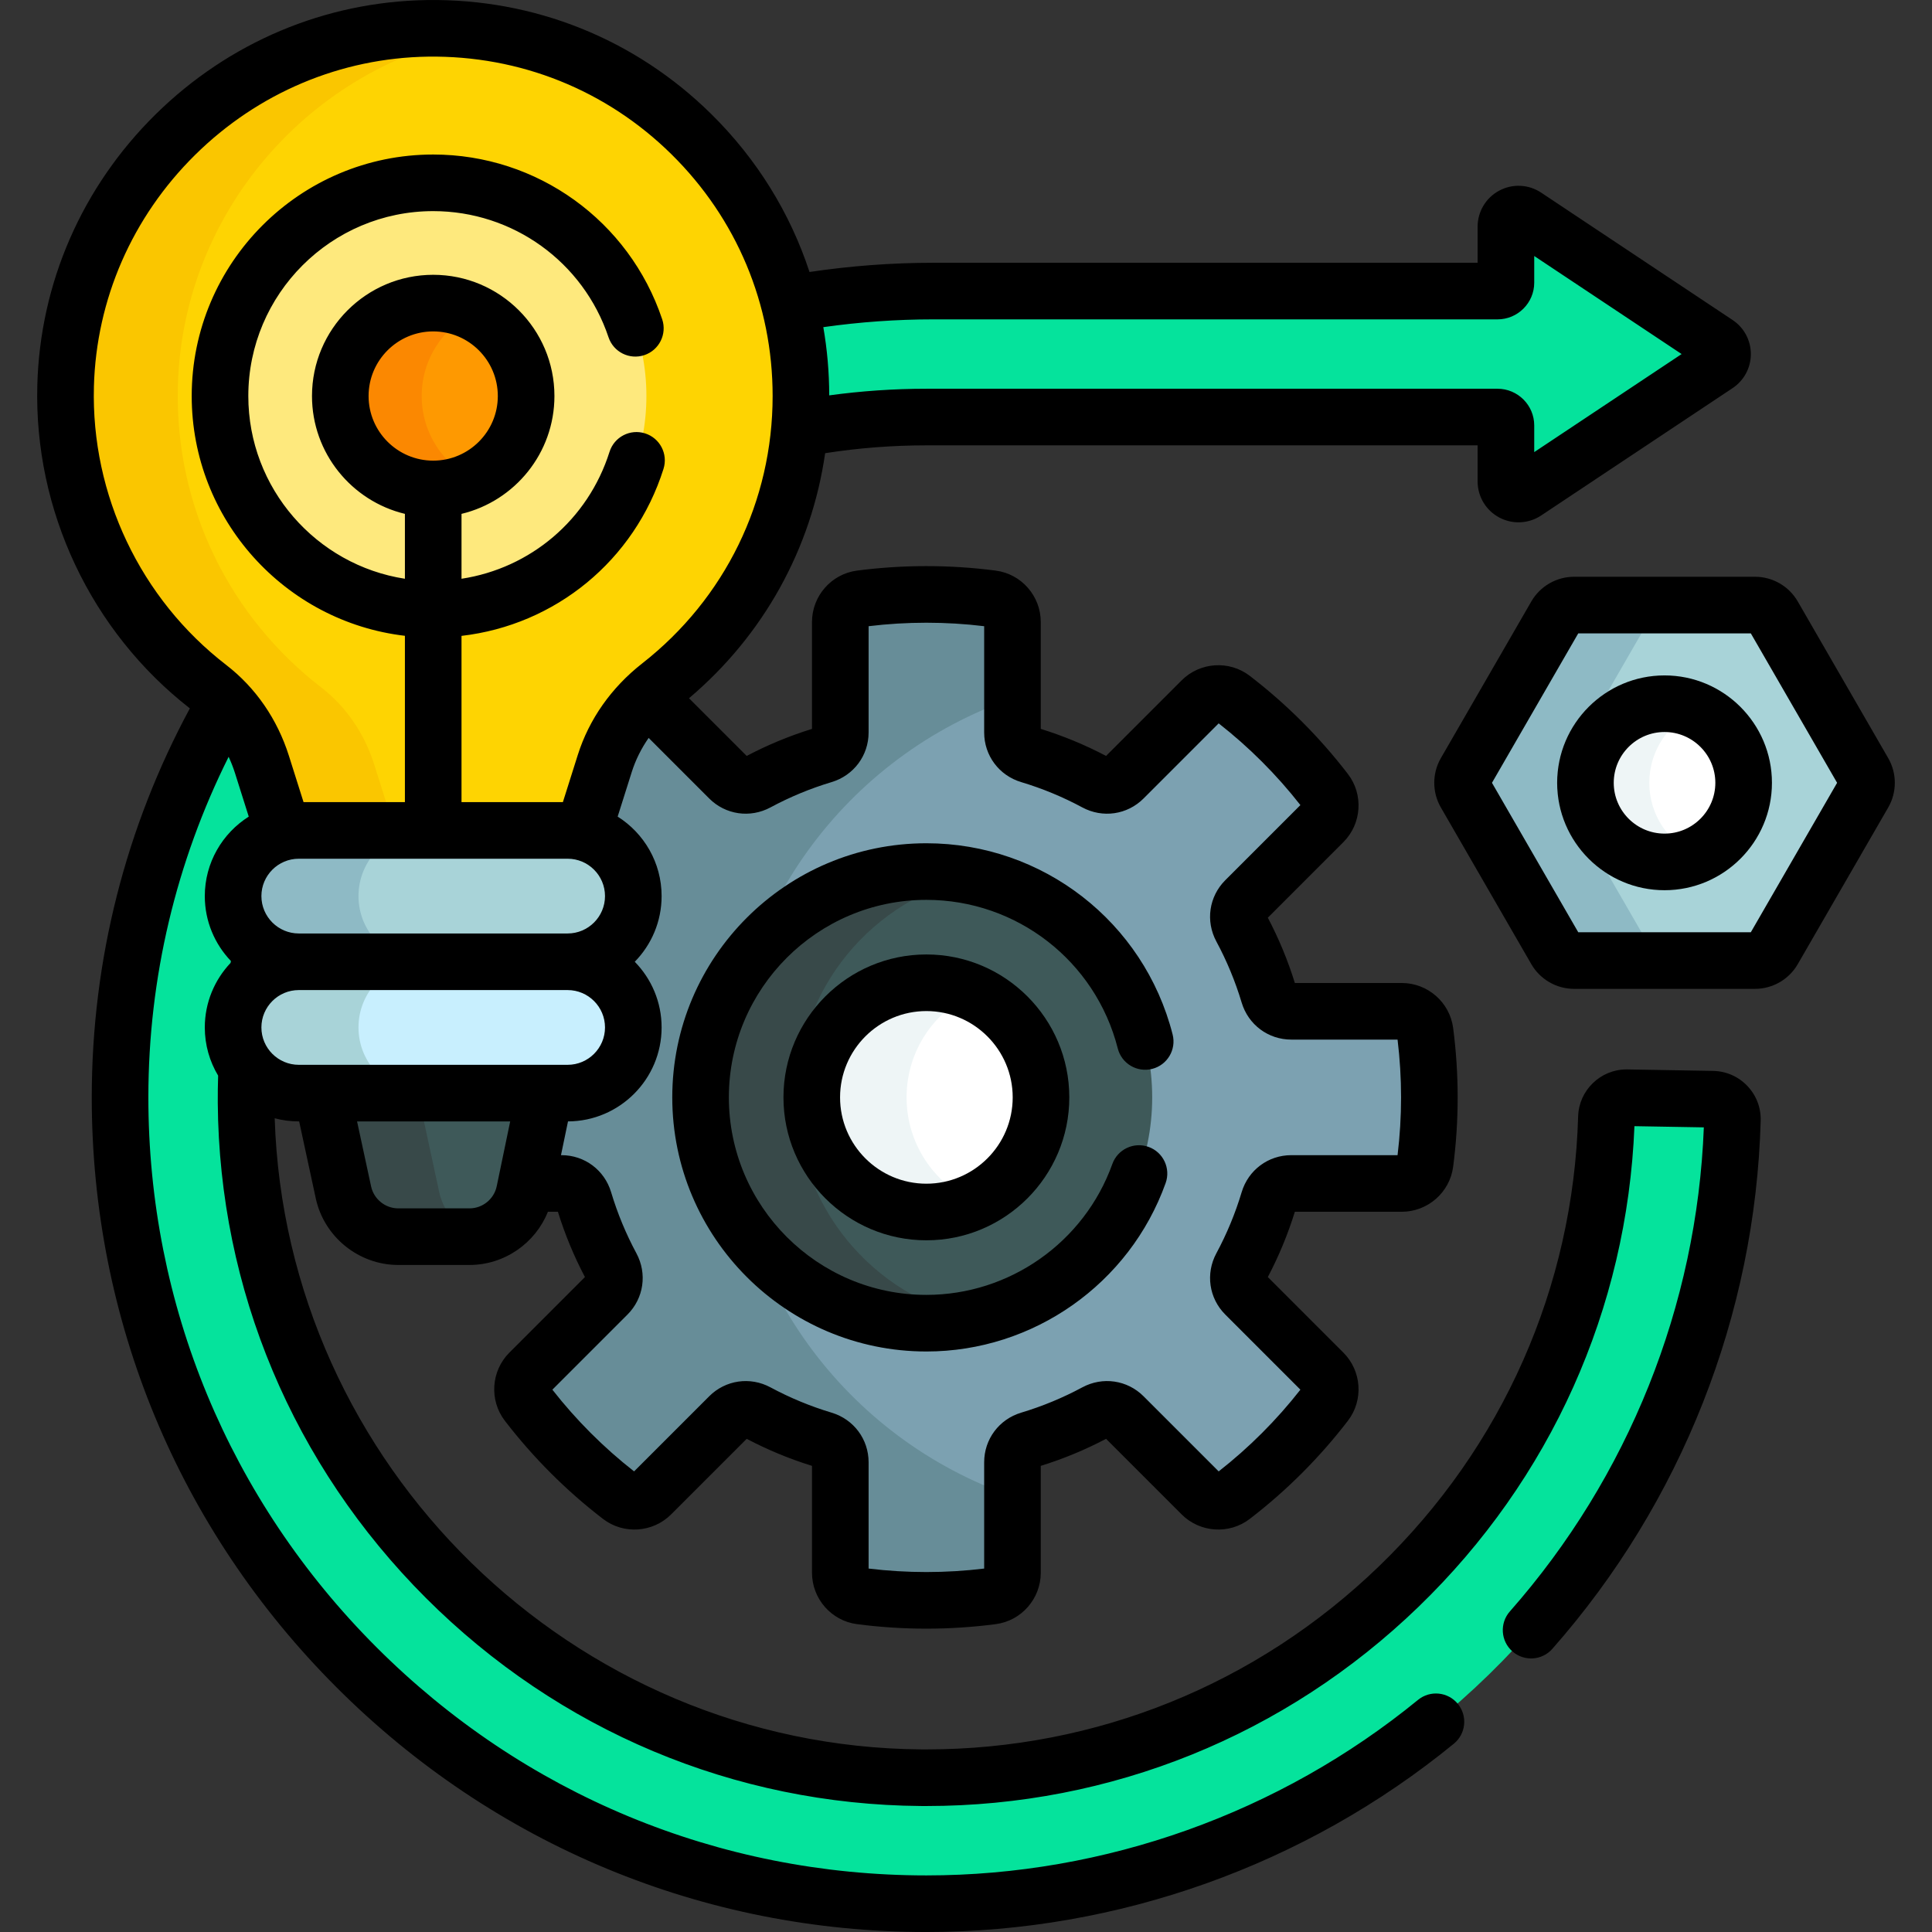
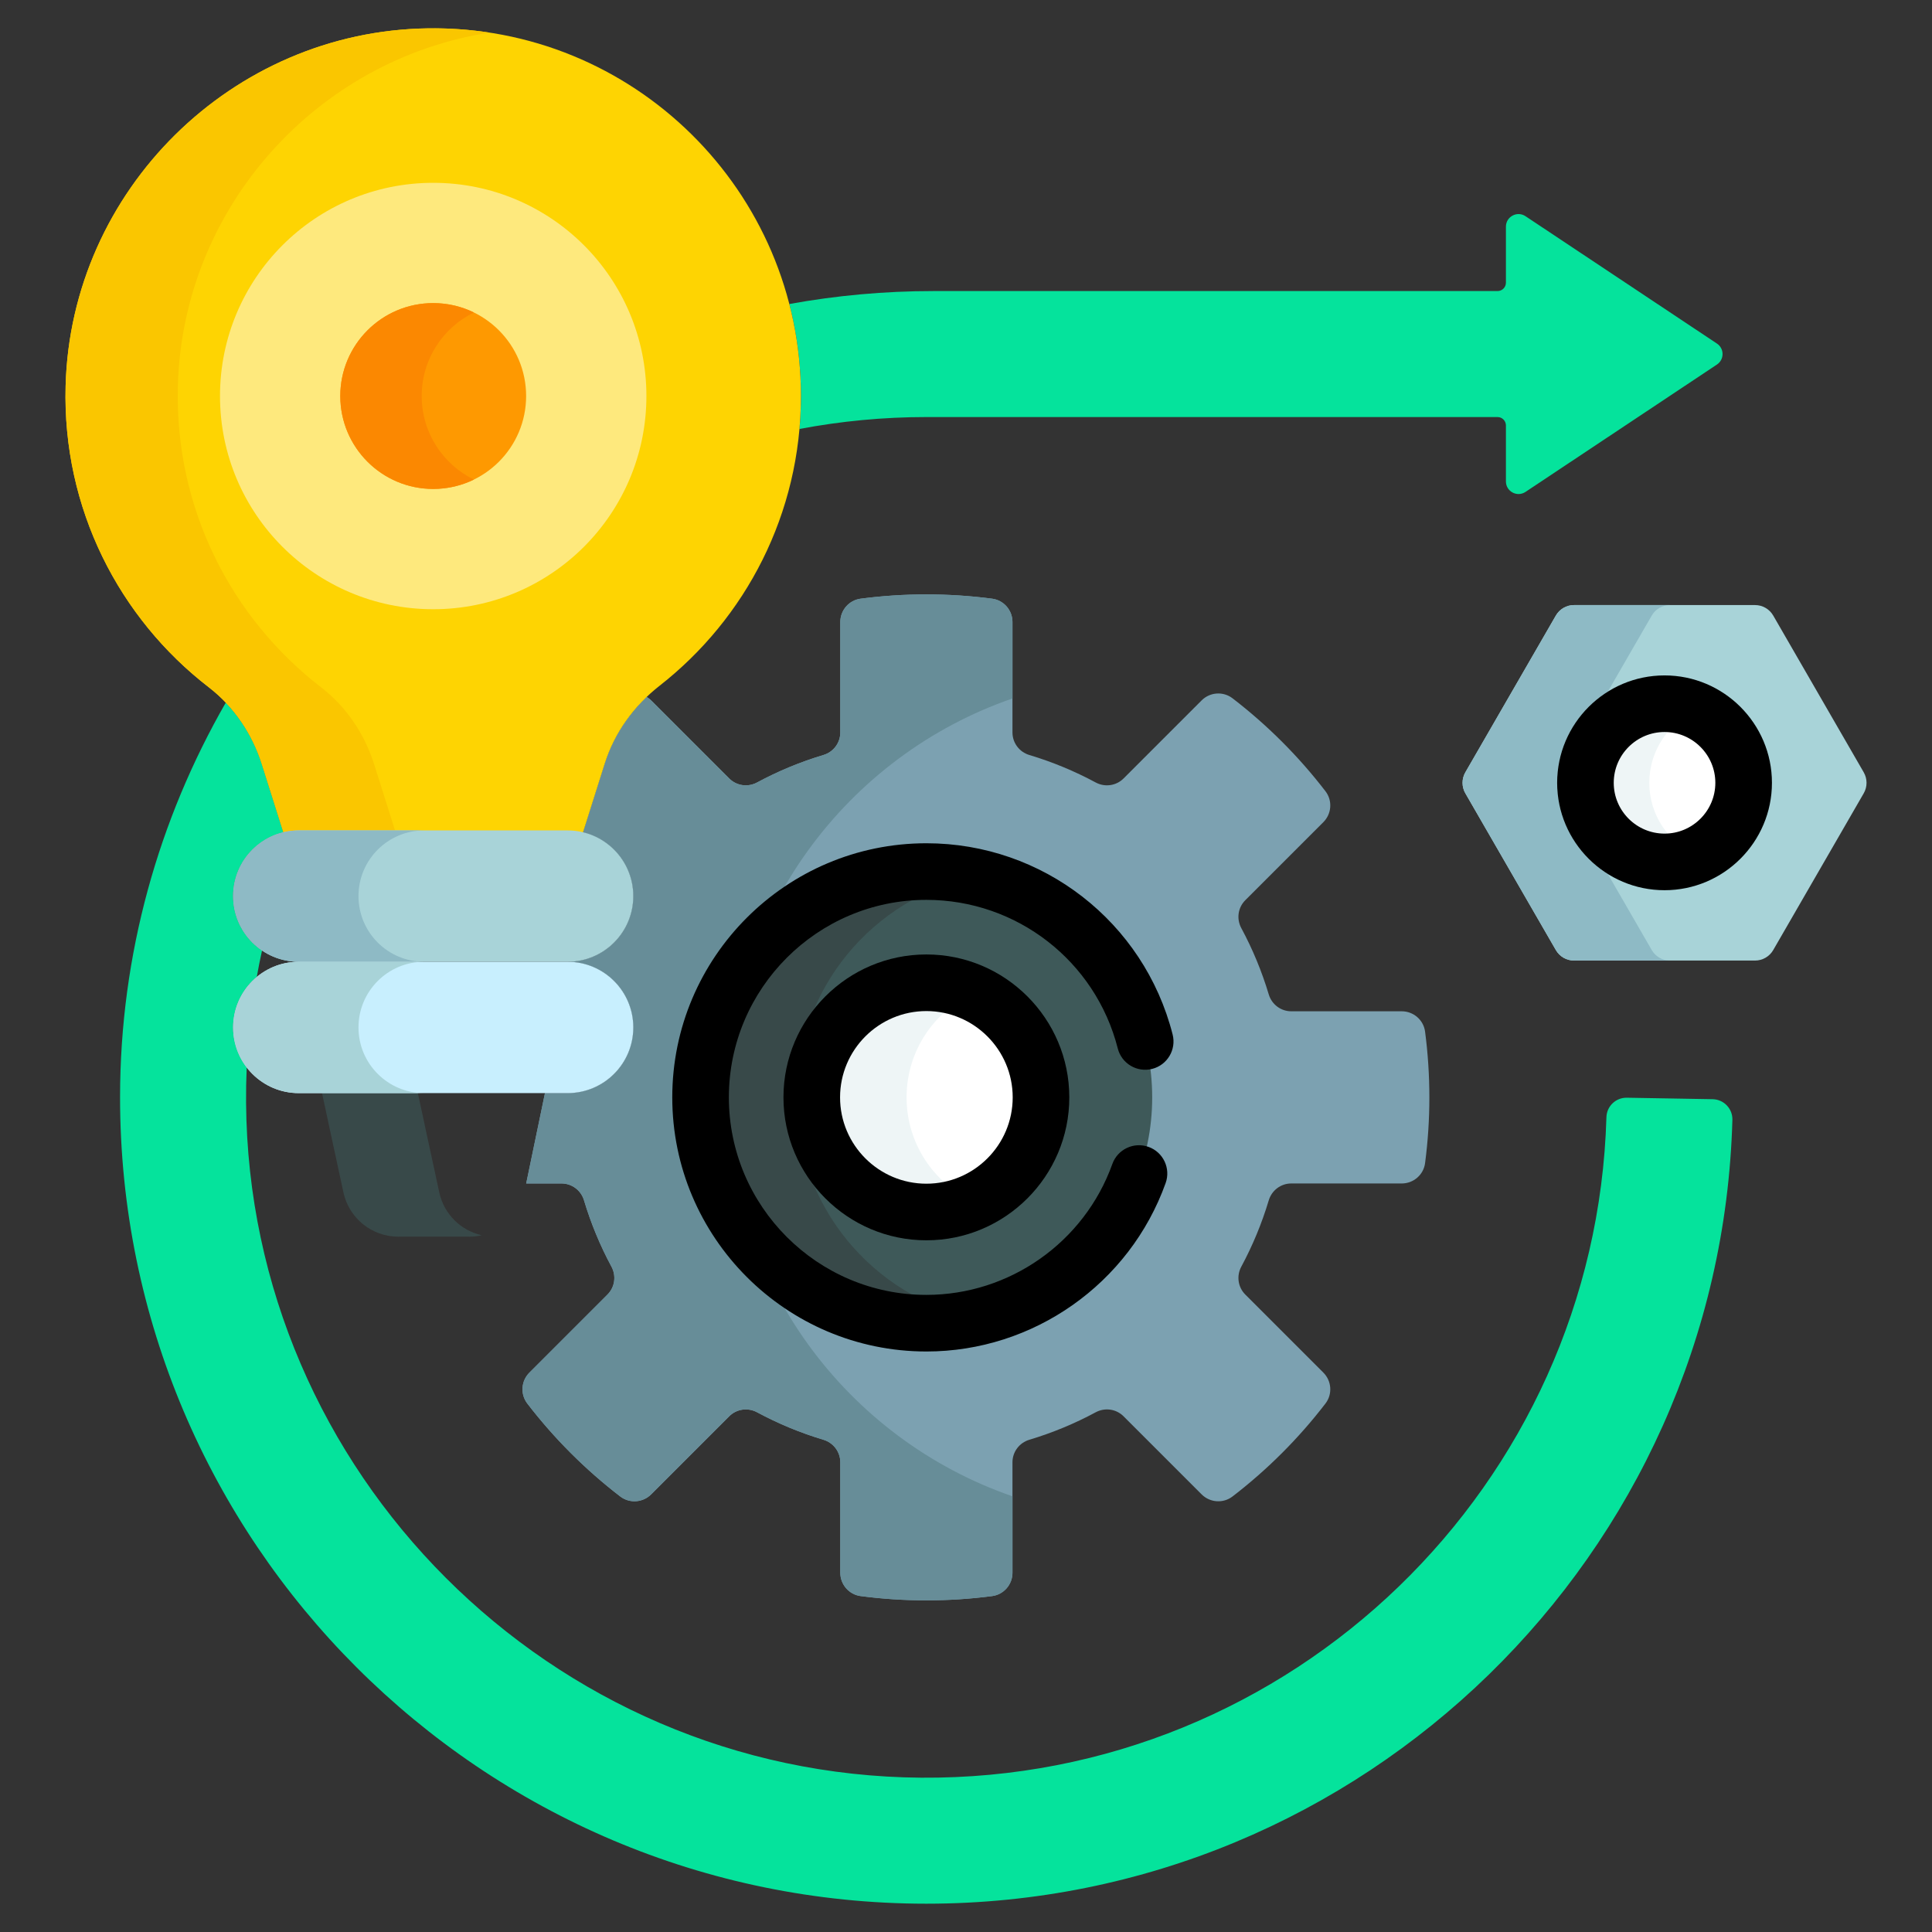
<svg xmlns="http://www.w3.org/2000/svg" id="Capa_1" enable-background="new 0 0 512 512" height="512" viewBox="0 0 512 512" width="512">
  <rect x="0" y="0" width="512" height="512" fill="#333333" stroke="none" />
  <g>
    <path d="m377.661 273.394c-.405-3.09-3.064-5.39-6.181-5.39h-29.281c-2.759 0-5.171-1.822-5.963-4.464-1.844-6.15-4.293-12.039-7.283-17.593-1.309-2.431-.894-5.424 1.059-7.377l20.696-20.696c2.204-2.204 2.456-5.712.557-8.185-7.103-9.246-15.39-17.533-24.635-24.636-2.472-1.899-5.98-1.647-8.185.557l-20.696 20.696c-1.952 1.952-4.946 2.367-7.377 1.059-5.555-2.99-11.443-5.439-17.593-7.283-2.643-.792-4.464-3.204-4.464-5.963v-29.281c0-3.117-2.299-5.776-5.39-6.181-5.702-.747-11.517-1.135-17.424-1.135s-11.721.388-17.423 1.135c-3.091.405-5.39 3.064-5.39 6.181v29.281c0 2.759-1.822 5.171-4.464 5.963-6.15 1.844-12.039 4.293-17.593 7.283-2.431 1.309-5.424.894-7.377-1.059l-20.696-20.696c-.361-.361-.766-.65-1.187-.906-5.086 4.872-8.966 10.873-11.102 17.632l-5.762 18.235c7.641 1.838 13.327 8.699 13.327 16.904 0 9.612-7.792 17.404-17.404 17.404 9.612 0 17.404 7.792 17.404 17.404 0 9.612-7.792 17.404-17.404 17.404h-6.007l-4.974 23.944h9.355c2.759 0 5.171 1.822 5.963 4.464 1.844 6.15 4.293 12.039 7.283 17.593 1.309 2.431.894 5.424-1.059 7.377l-20.696 20.696c-2.204 2.204-2.456 5.712-.557 8.185 7.103 9.246 15.39 17.533 24.635 24.636 2.472 1.899 5.98 1.647 8.185-.557l20.696-20.696c1.952-1.952 4.946-2.367 7.377-1.059 5.554 2.99 11.443 5.439 17.593 7.283 2.643.792 4.464 3.204 4.464 5.963v29.281c0 3.117 2.299 5.776 5.39 6.181 5.702.747 11.517 1.135 17.423 1.135s11.721-.388 17.424-1.135c3.091-.405 5.39-3.064 5.39-6.181v-29.281c0-2.759 1.822-5.171 4.464-5.963 6.15-1.844 12.039-4.293 17.593-7.283 2.431-1.309 5.424-.894 7.377 1.059l20.696 20.696c2.204 2.204 5.712 2.456 8.185.557 9.246-7.103 17.533-15.39 24.635-24.636 1.899-2.472 1.647-5.98-.557-8.185l-20.696-20.696c-1.952-1.952-2.367-4.946-1.059-7.377 2.99-5.555 5.439-11.443 7.283-17.593.792-2.643 3.204-4.464 5.963-4.464h29.281c3.117 0 5.776-2.299 6.181-5.39.747-5.702 1.135-11.517 1.135-17.423s-.388-11.722-1.135-17.424z" fill="#7ca1b1" />
    <path d="m268.315 185.101v-20.263c0-3.117-2.299-5.776-5.39-6.181-5.702-.747-11.517-1.135-17.423-1.135s-11.721.388-17.424 1.135c-3.09.405-5.39 3.064-5.39 6.181v29.281c0 2.759-1.822 5.171-4.464 5.963-6.15 1.844-12.039 4.293-17.593 7.283-2.431 1.309-5.424.894-7.377-1.059l-20.696-20.696c-.361-.361-.766-.65-1.187-.906-5.086 4.872-8.966 10.873-11.102 17.632l-5.762 18.235c7.641 1.838 13.327 8.699 13.327 16.904 0 9.612-7.792 17.404-17.404 17.404 9.612 0 17.404 7.792 17.404 17.404 0 9.612-7.792 17.404-17.404 17.404h-6.007l-4.974 23.944h9.355c2.759 0 5.171 1.822 5.963 4.464 1.844 6.15 4.293 12.039 7.283 17.593 1.309 2.431.894 5.424-1.059 7.377l-20.696 20.696c-2.204 2.204-2.456 5.712-.557 8.185 7.103 9.246 15.39 17.533 24.635 24.636 2.472 1.899 5.98 1.647 8.185-.557l20.696-20.696c1.952-1.952 4.946-2.367 7.377-1.059 5.554 2.99 11.443 5.439 17.593 7.283 2.643.792 4.464 3.204 4.464 5.963v29.281c0 3.117 2.299 5.776 5.39 6.181 5.702.747 11.517 1.135 17.424 1.135s11.721-.388 17.423-1.135c3.091-.405 5.39-3.064 5.39-6.181v-20.263c-43.829-15.132-75.312-56.745-75.312-105.716s31.483-90.585 75.312-105.717z" fill="#678d98" />
    <g>
      <circle cx="245.501" cy="290.817" fill="#3e5959" r="59.842" />
    </g>
    <g>
      <path d="m211.002 290.817c0-28.7 20.209-52.67 47.17-58.485-4.086-.881-8.322-1.357-12.671-1.357-33.05 0-59.842 26.792-59.842 59.842s26.792 59.842 59.842 59.842c4.349 0 8.586-.476 12.671-1.357-26.961-5.815-47.17-29.784-47.17-58.485z" fill="#384949" />
    </g>
    <g>
      <circle cx="245.501" cy="290.817" fill="#fff" r="30.375" />
    </g>
    <g>
      <path d="m240.252 290.817c0-12.294 7.307-22.873 17.812-27.654-3.83-1.743-8.081-2.721-12.563-2.721-16.776 0-30.375 13.599-30.375 30.375s13.599 30.375 30.375 30.375c4.482 0 8.733-.979 12.563-2.721-10.504-4.78-17.812-15.36-17.812-27.654z" fill="#eef5f6" />
    </g>
    <g fill="#05e39c">
      <path d="m212.255 104.95c0 2.943-.131 5.855-.387 8.731 10.901-2.065 22.141-3.159 33.633-3.159h151.359c1.229 0 2.226.997 2.226 2.226v14.833c0 2.665 2.969 4.256 5.188 2.78l50.732-33.753c1.986-1.321 1.986-4.238 0-5.56l-50.732-33.753c-2.219-1.476-5.188.115-5.188 2.78v14.833c0 1.229-.997 2.226-2.226 2.226h-149.511c-12.998 0-25.756 1.181-38.172 3.434 2.008 7.793 3.078 15.963 3.078 24.382z" />
      <path d="m453.863 291.299-22.739-.391c-2.911-.05-5.32 2.25-5.404 5.161-2.802 97.461-83.328 175.791-181.626 175.037-98.066-.752-178.131-80.817-178.883-178.883-.024-3.14.033-6.262.168-9.364-2.252-2.933-3.605-6.593-3.605-10.577 0-5.376 2.44-10.18 6.27-13.372.422-2.352.885-4.689 1.397-7.008-4.626-3.128-7.667-8.422-7.667-14.427 0-8.205 5.685-15.066 13.327-16.904l-5.688-18.001c-1.935-6.124-5.193-11.749-9.581-16.364-17.771 30.94-27.996 66.606-28.014 104.503-.058 117.875 95.822 213.791 213.683 213.791 115.833 0 210.435-92.644 213.601-207.726.081-2.962-2.276-5.424-5.239-5.475z" />
    </g>
    <g>
      <path d="m465.104 160.348h-47.967c-1.988 0-3.825 1.061-4.819 2.782l-23.983 41.54c-.994 1.722-.994 3.843 0 5.565l23.983 41.54c.994 1.722 2.831 2.782 4.819 2.782h47.967c1.988 0 3.825-1.061 4.819-2.782l23.983-41.54c.994-1.722.994-3.843 0-5.565l-23.983-41.54c-.994-1.721-2.831-2.782-4.819-2.782z" fill="#a8d3d8" />
    </g>
    <path d="m437.731 251.776-11.647-20.173c-8.054-5.033-13.426-13.974-13.426-24.15 0-10.177 5.372-19.118 13.426-24.151l11.646-20.172c.994-1.722 2.831-2.782 4.819-2.782h-25.413c-1.988 0-3.825 1.061-4.819 2.782l-23.983 41.541c-.994 1.722-.994 3.843 0 5.565l23.983 41.54c.994 1.722 2.831 2.782 4.819 2.782h25.413c-1.987.001-3.824-1.06-4.818-2.782z" fill="#8ebac5" />
    <g>
      <circle cx="441.12" cy="207.453" fill="#fff" r="20.962" />
    </g>
    <g>
      <path d="m437.078 207.453c0-8.564 5.142-15.917 12.502-19.17-2.589-1.145-5.447-1.792-8.46-1.792-11.577 0-20.962 9.385-20.962 20.962s9.385 20.962 20.962 20.962c3.013 0 5.871-.648 8.46-1.792-7.359-3.253-12.502-10.606-12.502-19.17z" fill="#eef5f6" />
    </g>
    <g>
      <g>
        <g>
          <path d="m113.347 7.51c-51.897.758-94.569 42.883-95.959 94.767-.871 32.521 14.203 61.554 37.964 79.874 6.691 5.159 11.515 12.363 14.061 20.42l5.99 18.956c1.214-.288 2.474-.456 3.775-.456h71.25c1.301 0 2.561.168 3.775.456l6.064-19.191c2.595-8.213 7.761-15.31 14.544-20.618 22.79-17.835 37.443-45.585 37.443-76.768.001-54.305-44.419-98.236-98.907-97.44z" fill="#fed402" />
        </g>
      </g>
      <g>
        <g>
          <path d="m99.161 202.571c-2.546-8.057-7.37-15.261-14.061-20.42-23.761-18.32-38.835-47.353-37.964-79.874 1.268-47.35 36.921-86.565 82.588-93.635-5.329-.819-10.799-1.214-16.376-1.132-51.898.758-94.57 42.883-95.96 94.767-.871 32.521 14.203 61.554 37.964 79.874 6.691 5.159 11.515 12.363 14.061 20.42l5.99 18.956c1.214-.288 2.474-.456 3.775-.456h25.828z" fill="#fac600" />
        </g>
      </g>
      <g>
        <circle cx="114.804" cy="104.95" fill="#fee97d" r="56.501" />
      </g>
      <g>
        <circle cx="114.804" cy="104.95" fill="#fe9901" r="24.624" />
      </g>
      <g>
        <path d="m111.755 104.95c0-9.73 5.644-18.139 13.836-22.138-3.258-1.591-6.918-2.486-10.787-2.486-13.599 0-24.624 11.024-24.624 24.624s11.024 24.624 24.624 24.624c3.87 0 7.529-.895 10.787-2.486-8.192-3.999-13.836-12.408-13.836-22.138z" fill="#fb8801" />
      </g>
      <g>
        <g>
-           <path d="m85.151 288.686c.033.184.046.367.086.551l5.776 26.762c1.477 6.845 7.531 11.731 14.533 11.731h18.875c7.045 0 13.124-4.945 14.557-11.843l5.56-26.762c.031-.147.039-.292.065-.439z" fill="#3e5959" />
-         </g>
+           </g>
        <g>
          <path d="m116.412 315.999-5.776-26.762c-.04-.185-.053-.367-.086-.551h-25.399c.033.184.046.367.086.551l5.776 26.762c1.477 6.845 7.531 11.731 14.533 11.731h18.875c1.118 0 2.207-.137 3.261-.374-5.551-1.249-10.029-5.605-11.27-11.357z" fill="#384949" />
        </g>
        <g>
          <path d="m150.429 254.879h-71.25c-9.612 0-17.404-7.792-17.404-17.404 0-9.612 7.792-17.404 17.404-17.404h71.25c9.612 0 17.404 7.792 17.404 17.404-.001 9.612-7.793 17.404-17.404 17.404z" fill="#a8d3d8" />
        </g>
        <g>
          <path d="m95.002 237.475c0-9.612 7.792-17.404 17.404-17.404h-33.227c-9.612 0-17.404 7.792-17.404 17.404 0 9.612 7.792 17.404 17.404 17.404h33.227c-9.612 0-17.404-7.792-17.404-17.404z" fill="#8ebac5" />
        </g>
        <g>
          <path d="m150.429 289.687h-71.25c-9.612 0-17.404-7.792-17.404-17.404 0-9.612 7.792-17.404 17.404-17.404h71.25c9.612 0 17.404 7.792 17.404 17.404-.001 9.612-7.793 17.404-17.404 17.404z" fill="#c8effe" />
        </g>
        <g>
          <path d="m95.002 272.283c0-9.612 7.792-17.404 17.404-17.404h-33.227c-9.612 0-17.404 7.792-17.404 17.404s7.792 17.404 17.404 17.404h33.227c-9.612 0-17.404-7.792-17.404-17.404z" fill="#a8d3d8" />
        </g>
      </g>
    </g>
    <g>
      <path d="m245.501 358.159c28.361 0 53.841-17.936 63.404-44.63 1.397-3.899-.632-8.193-4.531-9.59-3.901-1.396-8.193.632-9.59 4.531-7.433 20.748-27.238 34.688-49.283 34.688-28.861 0-52.342-23.48-52.342-52.342s23.48-52.342 52.342-52.342c23.958 0 44.815 16.192 50.721 39.376 1.022 4.014 5.106 6.44 9.12 5.417s6.439-5.105 5.417-9.12c-7.601-29.835-34.436-50.673-65.257-50.673-37.132 0-67.342 30.209-67.342 67.342s30.209 67.343 67.341 67.343z" />
      <path d="m245.501 252.942c-20.884 0-37.875 16.991-37.875 37.875s16.991 37.875 37.875 37.875 37.875-16.991 37.875-37.875-16.991-37.875-37.875-37.875zm0 60.75c-12.613 0-22.875-10.262-22.875-22.875s10.262-22.875 22.875-22.875 22.875 10.262 22.875 22.875-10.262 22.875-22.875 22.875z" />
-       <path d="m453.992 283.8-22.739-.391c-.074-.001-.147-.002-.222-.002-6.885 0-12.61 5.538-12.808 12.446-1.301 45.25-20.023 87.573-52.717 119.172-32.451 31.363-75.018 48.586-120.002 48.586-.449 0-.902-.001-1.352-.005-92.413-.709-168.419-75.35-171.355-167.253 2.038.541 4.176.832 6.382.832h.102l4.402 20.396c2.208 10.226 11.403 17.648 21.864 17.648h18.875c9.231 0 17.438-5.743 20.78-14.1h2.649c1.85 5.971 4.256 11.784 7.164 17.304l-20.023 20.023c-4.86 4.859-5.377 12.622-1.202 18.058 7.5 9.762 16.252 18.514 26.014 26.014 5.434 4.174 13.196 3.658 18.057-1.202l20.023-20.023c5.521 2.907 11.333 5.314 17.304 7.164v28.329c0 6.875 5.123 12.729 11.916 13.617 6.076.795 12.266 1.199 18.397 1.199 6.132 0 12.322-.403 18.396-1.199 6.793-.889 11.917-6.743 11.917-13.617v-28.329c5.971-1.85 11.784-4.256 17.304-7.164l20.023 20.023c4.859 4.86 12.622 5.376 18.058 1.202 9.762-7.5 18.515-16.252 26.013-26.014 4.176-5.435 3.659-13.198-1.201-18.057l-20.023-20.024c2.908-5.521 5.314-11.334 7.164-17.304h28.329c6.874 0 12.728-5.123 13.617-11.917.795-6.073 1.198-12.262 1.198-18.397s-.403-12.324-1.198-18.397c-.89-6.793-6.744-11.916-13.617-11.916h-28.329c-1.849-5.97-4.256-11.782-7.164-17.303l20.023-20.024c4.86-4.86 5.376-12.623 1.202-18.057-7.5-9.763-16.252-18.516-26.014-26.015-5.435-4.174-13.198-3.658-18.057 1.202l-20.023 20.023c-5.521-2.908-11.334-5.314-17.304-7.164v-28.329c0-6.873-5.123-12.728-11.917-13.617-12.146-1.59-24.647-1.59-36.795 0-6.793.89-11.916 6.744-11.916 13.617v28.329c-5.969 1.849-11.782 4.255-17.304 7.164l-15.29-15.289c19.773-16.719 32.447-39.683 36.079-64.942 8.796-1.369 17.757-2.076 26.828-2.076h146.084v9.559c0 4.003 2.192 7.664 5.72 9.554s7.791 1.687 11.123-.53l50.732-33.752c3.027-2.014 4.834-5.388 4.834-9.024s-1.807-7.01-4.835-9.024l-50.732-33.753c-3.333-2.217-7.595-2.42-11.123-.529-3.528 1.89-5.719 5.551-5.719 9.553v9.559h-144.235c-11.075 0-22.033.839-32.818 2.444-5.139-15.653-13.971-29.966-26.063-41.882-20.171-19.879-46.893-30.59-75.23-30.185-27.046.395-52.645 11.181-72.08 30.373-19.439 19.195-30.543 44.655-31.267 71.692-.89 33.237 14.215 65.207 40.425 85.651-16.964 31.455-25.98 66.589-25.997 102.979-.029 59.012 22.99 114.557 64.817 156.403 41.826 41.846 97.357 64.891 156.365 64.891 50.783 0 100.427-17.723 139.788-49.905 3.207-2.622 3.681-7.347 1.059-10.554-2.621-3.206-7.346-3.68-10.554-1.059-36.688 29.997-82.961 46.518-130.293 46.518-55 0-106.764-21.484-145.756-60.494-38.994-39.011-60.454-90.788-60.426-145.792.016-31.686 7.388-62.347 21.273-90.16.634 1.376 1.203 2.797 1.671 4.276l3.659 11.579c-6.99 4.415-11.646 12.205-11.646 21.066 0 6.669 2.64 12.73 6.924 17.205-.033.169-.069.336-.102.505-4.224 4.464-6.822 10.482-6.822 17.098 0 4.665 1.292 9.033 3.533 12.769-.073 2.403-.115 4.812-.096 7.23.379 49.411 19.963 95.998 55.146 131.18 35.182 35.182 81.769 54.766 131.179 55.146.492.003.979.005 1.47.005 48.891-.001 95.16-18.719 130.424-52.801 35.007-33.834 55.273-78.991 57.212-127.367l18.39.316c-1.809 47.219-20.015 92.698-51.402 128.282-2.74 3.106-2.443 7.846.663 10.586 3.108 2.741 7.847 2.443 10.586-.663 34.192-38.764 53.803-88.478 55.22-139.985.095-3.449-1.167-6.722-3.553-9.217-2.389-2.497-5.604-3.904-9.056-3.964zm-384.717-46.325c0-5.461 4.443-9.904 9.904-9.904h71.25c5.461 0 9.904 4.443 9.904 9.904s-4.443 9.904-9.904 9.904h-71.25c-5.461 0-9.904-4.443-9.904-9.904zm45.528-115.401c-9.442 0-17.124-7.682-17.124-17.124s7.682-17.124 17.124-17.124 17.124 7.682 17.124 17.124-7.681 17.124-17.124 17.124zm45.529 150.209c0 5.461-4.443 9.904-9.904 9.904h-71.25c-5.461 0-9.904-4.443-9.904-9.904s4.443-9.904 9.904-9.904h71.25c5.461 0 9.904 4.443 9.904 9.904zm-35.91 47.947h-18.875c-3.446 0-6.475-2.445-7.202-5.813l-3.719-17.231h40.578l-3.568 17.175c-.707 3.401-3.741 5.869-7.214 5.869zm79.763-106.261c5.141-2.768 10.589-5.023 16.191-6.703 5.868-1.759 9.811-7.042 9.811-13.147v-28.169c10.129-1.231 20.5-1.231 30.627 0v28.169c0 6.105 3.943 11.388 9.81 13.147 5.603 1.68 11.051 3.935 16.191 6.702 5.395 2.906 11.92 1.958 16.236-2.358l19.91-19.91c8.066 6.313 15.343 13.589 21.657 21.657l-19.91 19.91c-4.315 4.315-5.264 10.839-2.359 16.235 2.768 5.141 5.023 10.588 6.703 16.191 1.759 5.868 7.042 9.811 13.147 9.811h28.169c.616 5.064.928 10.209.928 15.313s-.312 10.25-.928 15.313h-28.169c-6.105 0-11.388 3.943-13.147 9.81-1.68 5.603-3.935 11.051-6.703 16.193-2.904 5.395-1.956 11.919 2.359 16.234l19.91 19.911c-6.313 8.066-13.591 15.343-21.656 21.657l-19.911-19.911c-4.315-4.315-10.84-5.264-16.235-2.359-5.139 2.767-10.587 5.022-16.192 6.703-5.868 1.76-9.81 7.043-9.81 13.147v28.169c-10.132 1.232-20.493 1.232-30.627 0v-28.169c0-6.104-3.942-11.387-9.81-13.147-5.605-1.681-11.053-3.936-16.193-6.703-5.394-2.904-11.919-1.956-16.235 2.359l-19.91 19.91c-8.066-6.313-15.343-13.59-21.656-21.656l19.91-19.911c4.315-4.315 5.264-10.839 2.359-16.235-2.767-5.139-5.022-10.587-6.703-16.192-1.76-5.868-7.043-9.81-13.147-9.81h-.137l1.859-8.947c13.688-.052 24.808-11.202 24.808-24.901 0-6.768-2.717-12.911-7.114-17.404 4.397-4.493 7.114-10.636 7.114-17.404 0-8.861-4.656-16.651-11.646-21.066l3.733-11.813c1.014-3.208 2.529-6.243 4.478-9.04l16.053 16.053c4.317 4.318 10.841 5.266 16.235 2.361zm43.164-129.334h149.511c5.363 0 9.726-4.363 9.726-9.726v-7.066l39.059 25.986-39.059 25.986v-7.067c0-5.363-4.363-9.726-9.726-9.726h-151.359c-8.689 0-17.286.598-25.749 1.757-.01-6.127-.538-12.17-1.567-18.08 9.593-1.357 19.33-2.064 29.164-2.064zm-222.464 17.842c.62-23.146 10.142-44.959 26.812-61.42 16.668-16.459 38.602-25.71 61.759-26.048 24.291-.325 47.195 8.833 64.483 25.871 17.292 17.042 26.815 39.795 26.815 64.071 0 27.843-12.599 53.671-34.565 70.861-8.174 6.397-14.078 14.788-17.073 24.265l-3.948 12.495h-26.865v-44.057c24.847-2.882 45.84-19.936 53.528-44.254 1.249-3.949-.94-8.163-4.89-9.412-3.95-1.251-8.164.941-9.412 4.89-5.704 18.04-20.974 30.855-39.226 33.639v-17.197c14.106-3.388 24.624-16.1 24.624-31.231 0-17.713-14.411-32.124-32.124-32.124s-32.124 14.411-32.124 32.124c0 15.13 10.518 27.842 24.624 31.23v17.196c-23.471-3.621-41.5-23.957-41.5-48.426 0-27.019 21.982-49.001 49.001-49.001 21.09 0 39.761 13.436 46.459 33.432 1.316 3.928 5.565 6.044 9.494 4.729 3.928-1.316 6.045-5.566 4.729-9.494-8.75-26.119-33.136-43.667-60.683-43.667-35.29 0-64.001 28.711-64.001 64.001 0 32.751 24.734 59.819 56.5 63.546v44.074h-26.863l-3.874-12.26c-3.082-9.752-8.833-18.086-16.633-24.1-22.713-17.511-35.814-45.075-35.047-73.733z" />
-       <path d="m500.401 200.921-23.983-41.54c-2.326-4.03-6.661-6.533-11.314-6.533h-47.967c-4.652 0-8.988 2.503-11.314 6.532l-23.983 41.54c-2.327 4.03-2.327 9.036 0 13.065l23.983 41.541c2.327 4.029 6.662 6.532 11.314 6.532h47.967c4.653 0 8.989-2.503 11.314-6.533l23.983-41.54c2.327-4.029 2.327-9.035 0-13.064zm-36.415 46.138h-45.732l-22.866-39.605 22.866-39.605h45.732l22.866 39.605z" />
      <path d="m441.12 178.991c-15.694 0-28.462 12.768-28.462 28.462s12.768 28.462 28.462 28.462 28.462-12.768 28.462-28.462-12.768-28.462-28.462-28.462zm0 41.924c-7.423 0-13.462-6.039-13.462-13.462s6.039-13.462 13.462-13.462 13.462 6.039 13.462 13.462-6.039 13.462-13.462 13.462z" />
    </g>
  </g>
</svg>